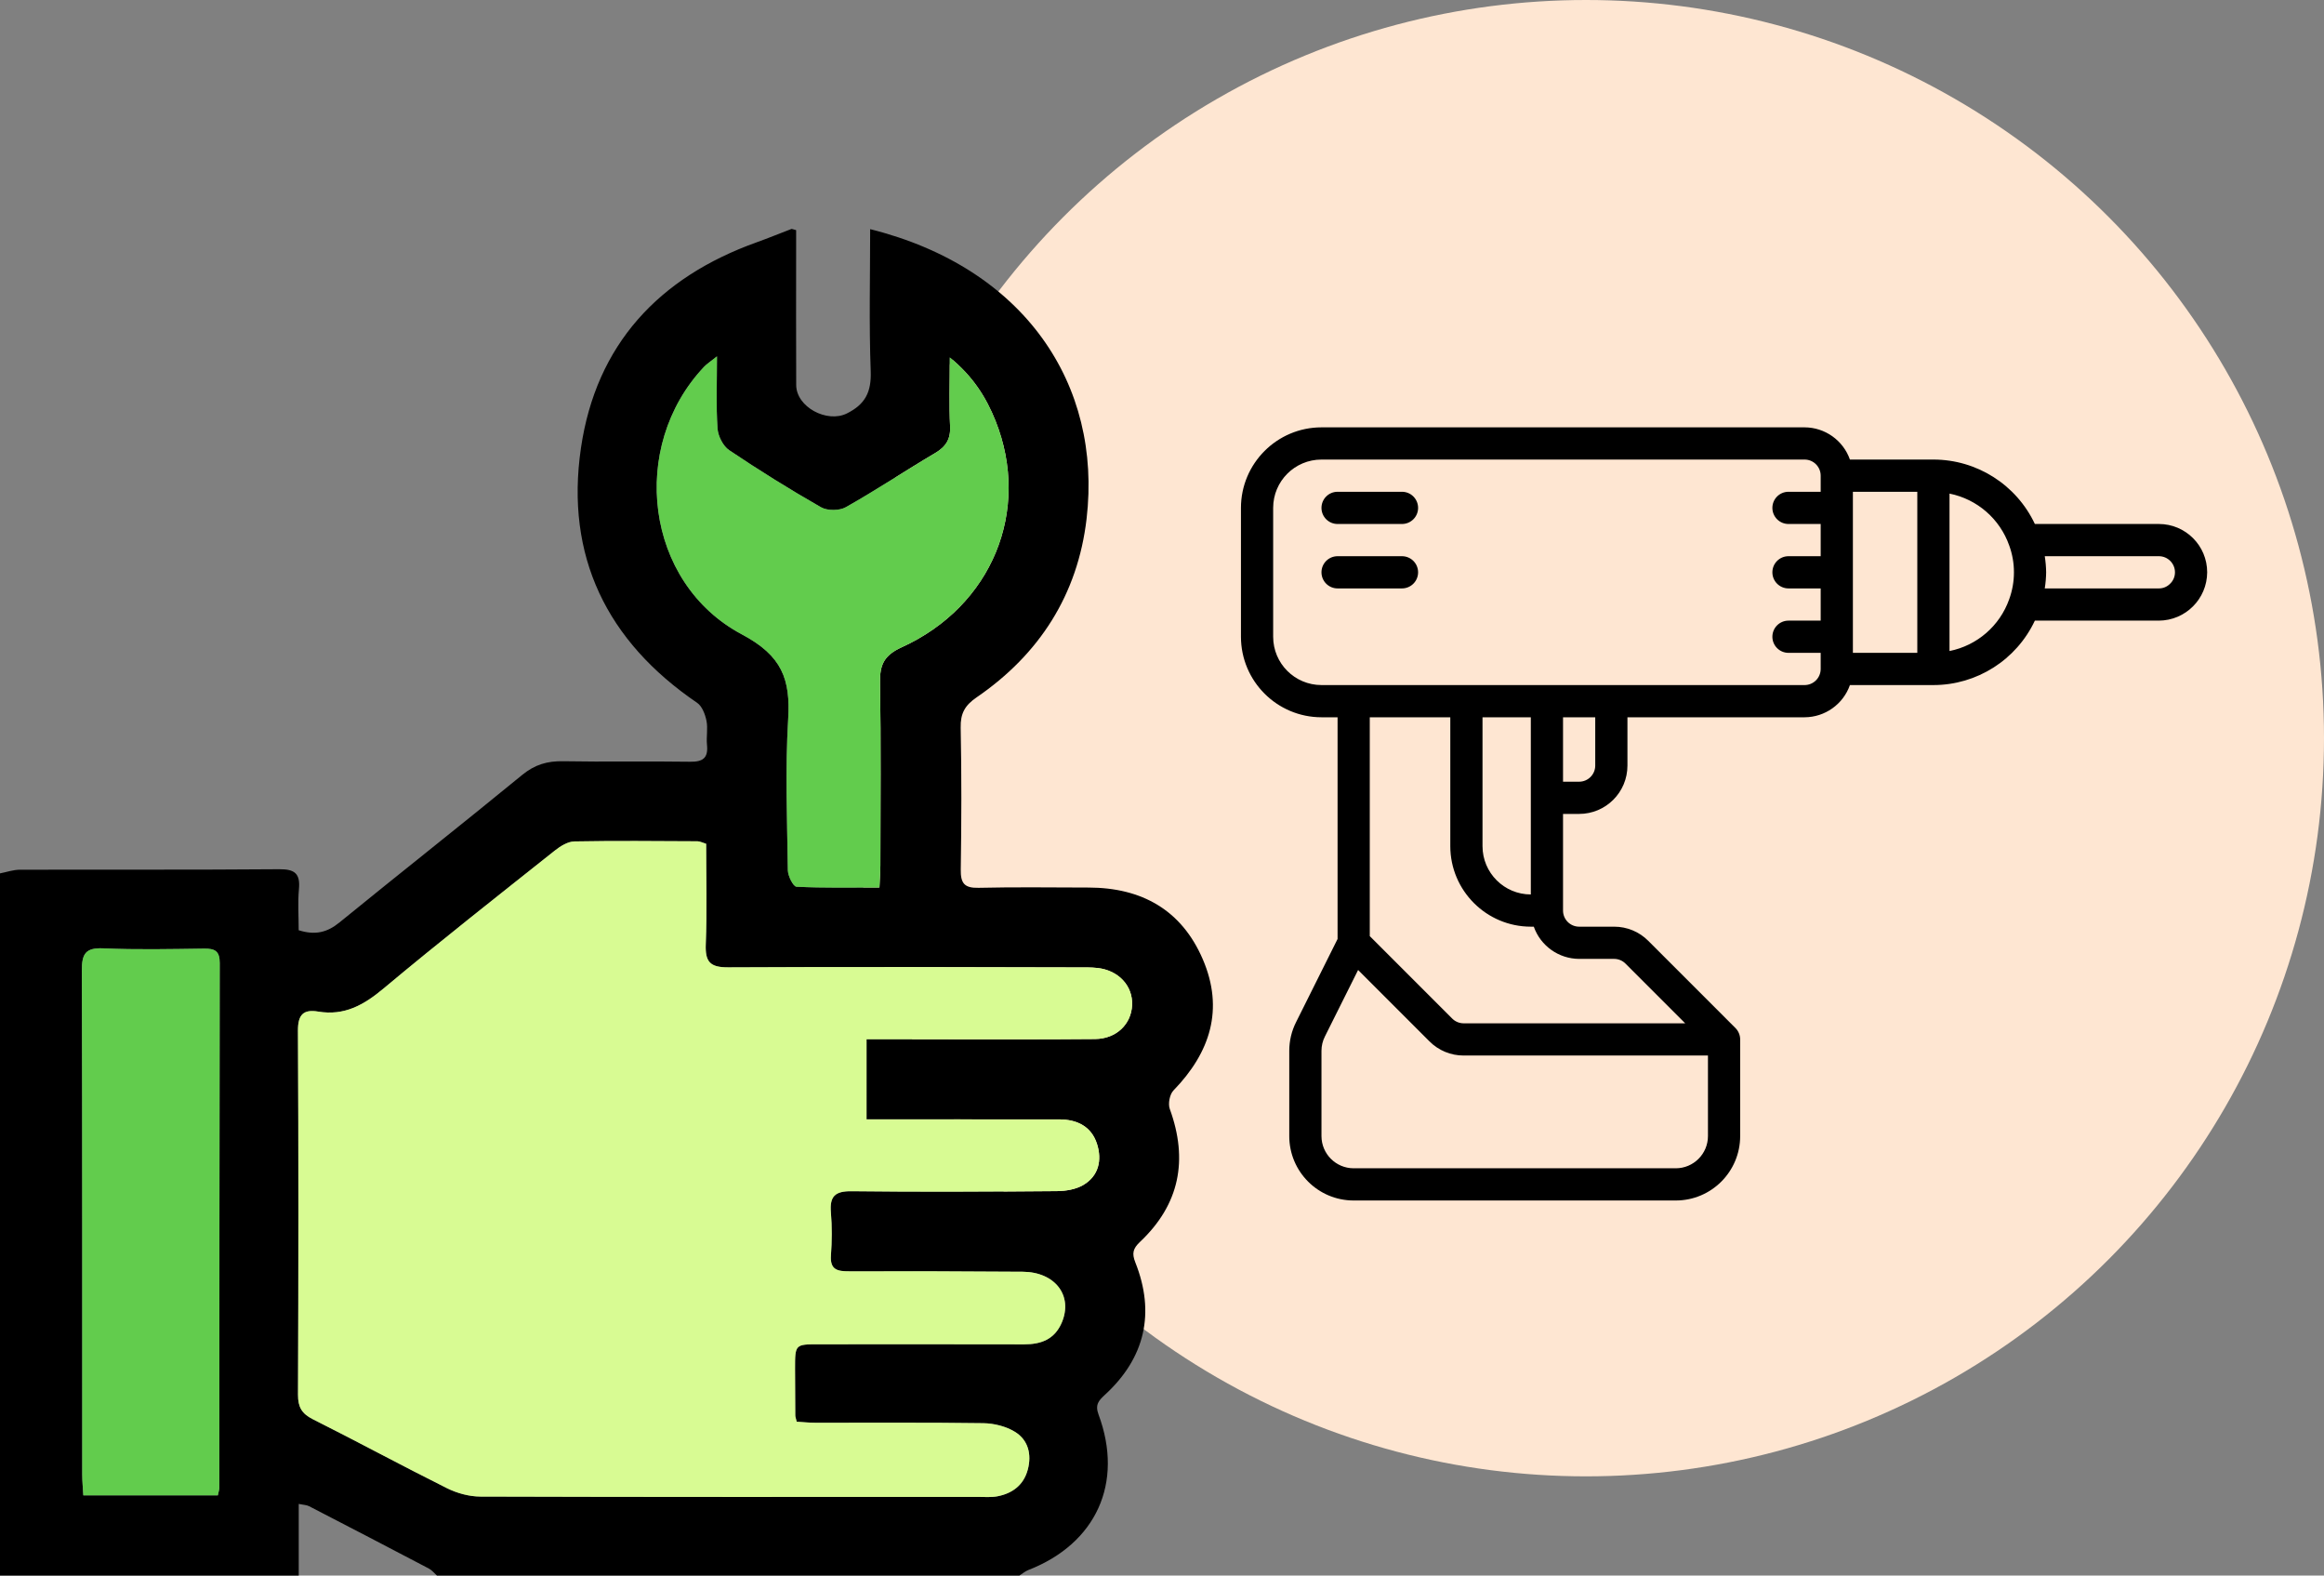
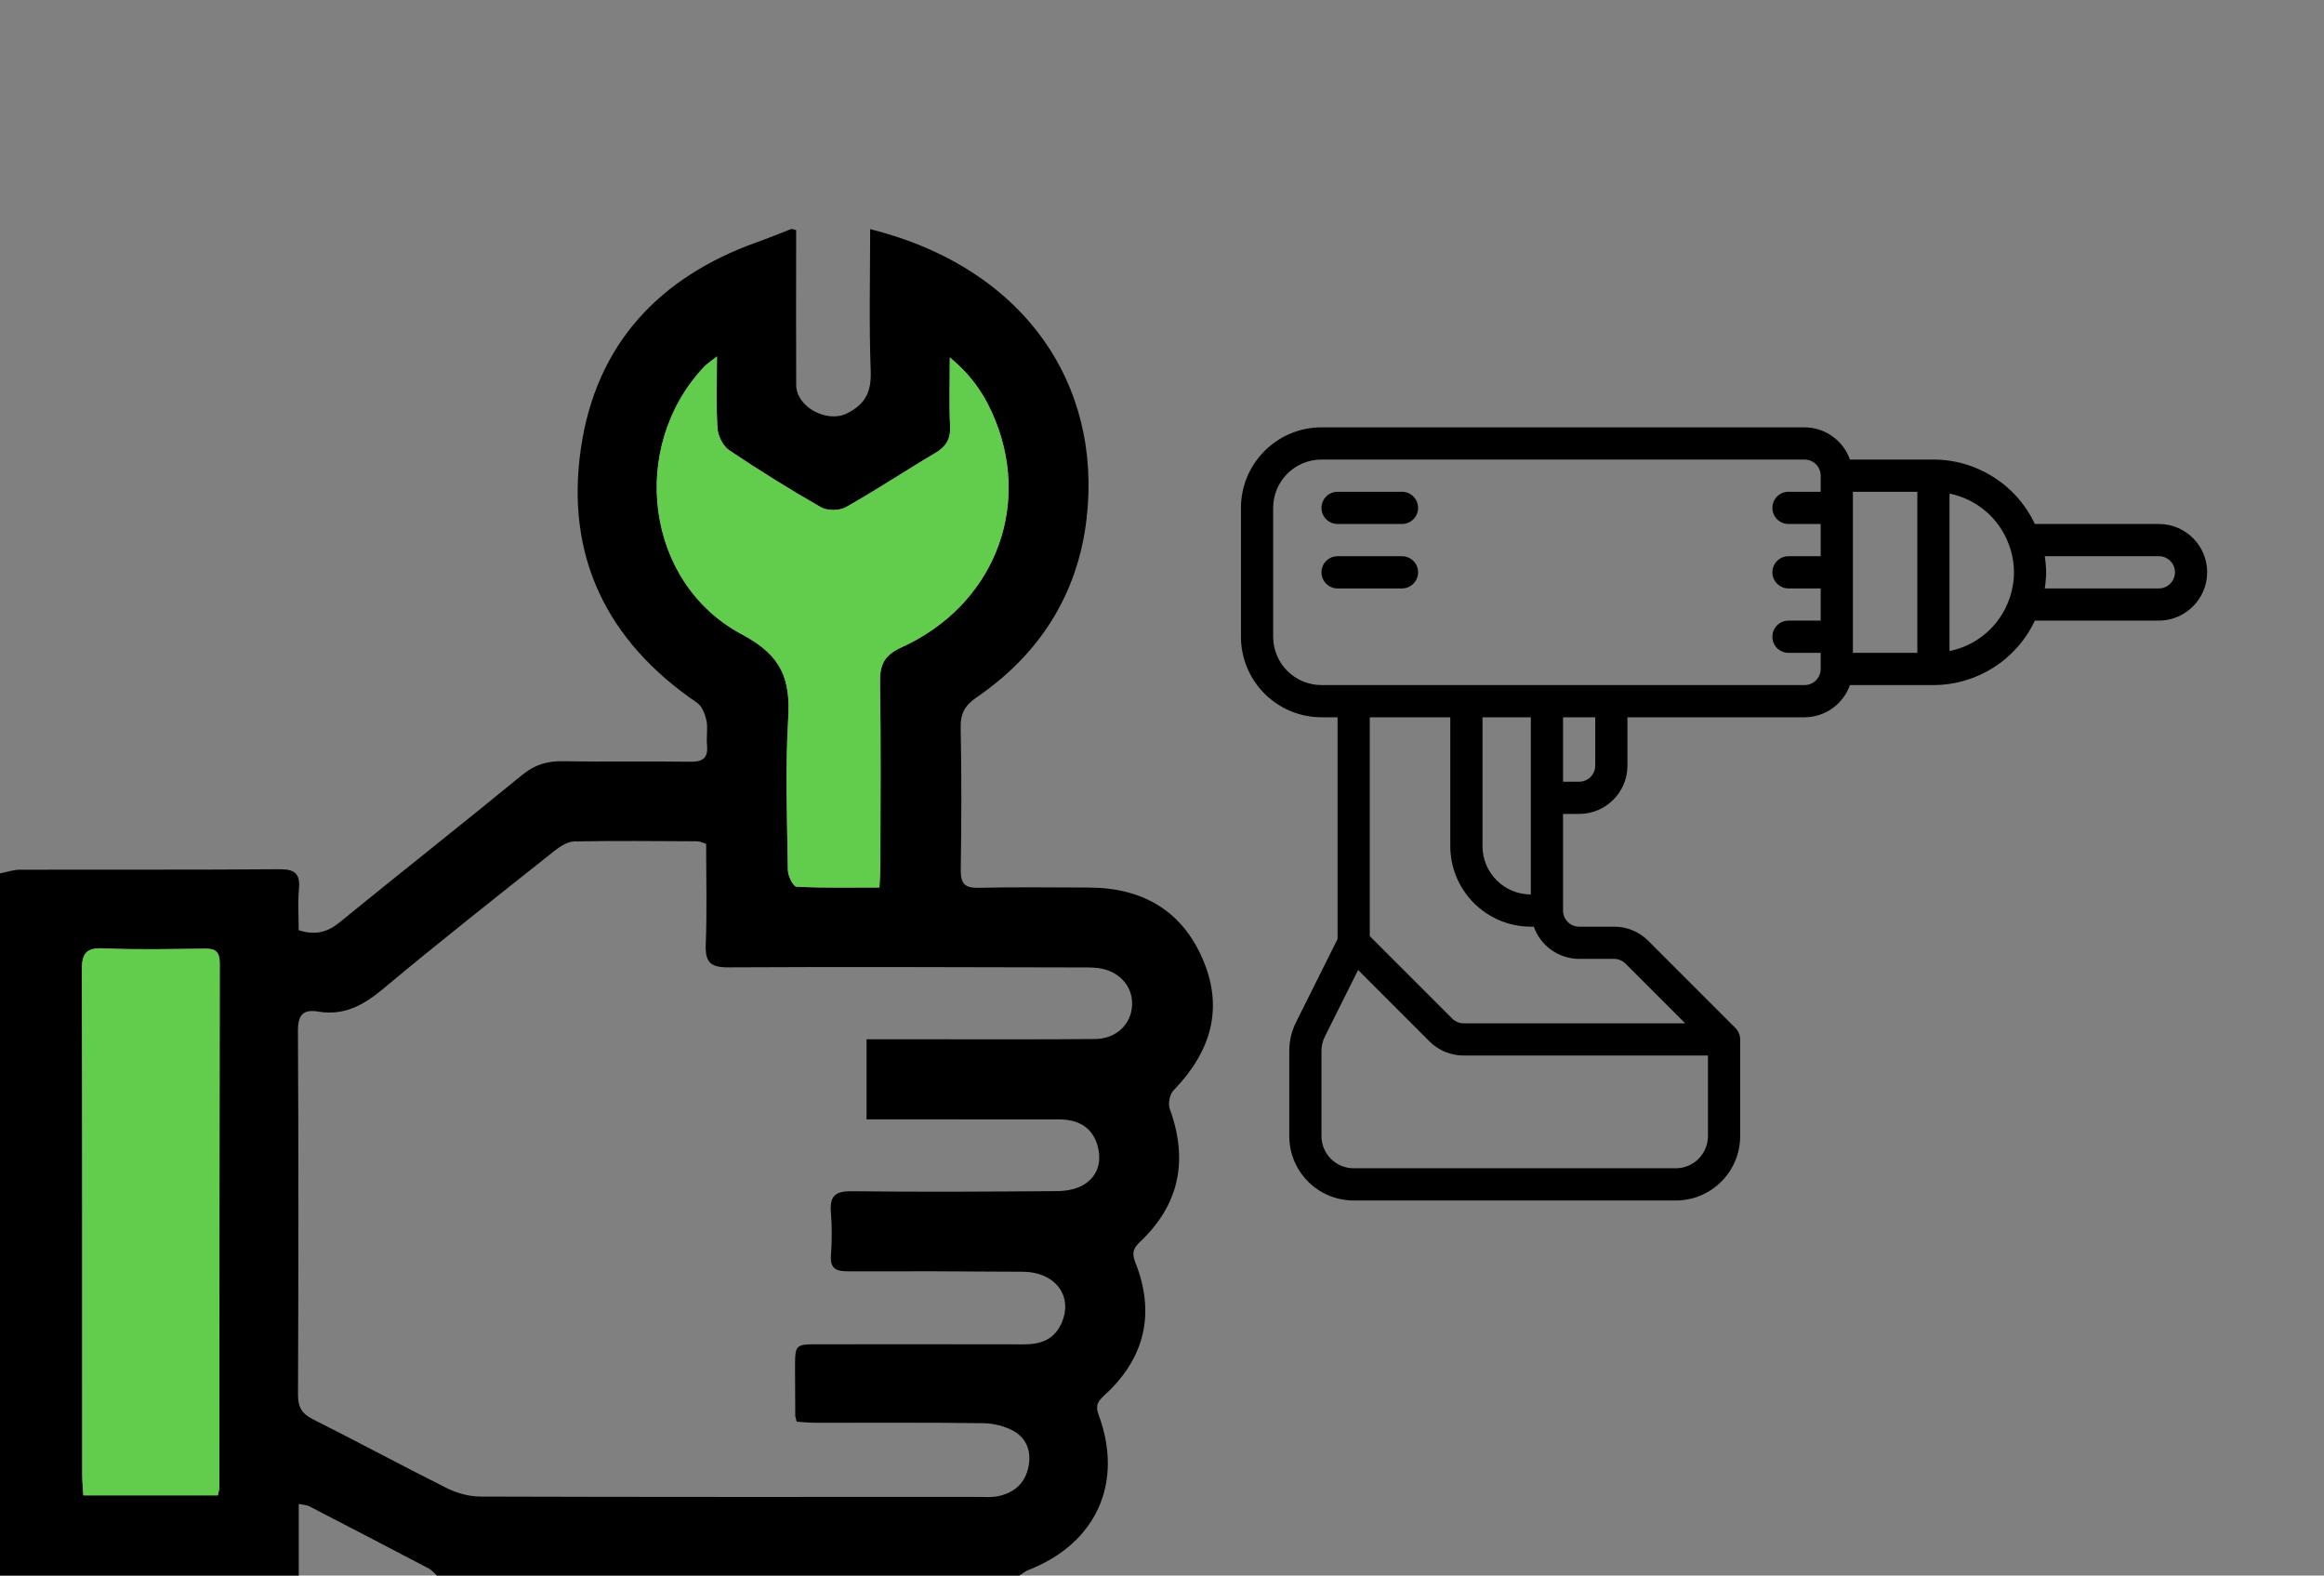
<svg xmlns="http://www.w3.org/2000/svg" class="svgImg" style="isolation:isolate" viewBox="0 0 622.28 421.782" width="100%" height="100%">
  <rect x="0" y="0" width="622.28" height="421.782" fill="#808080" stroke="none" />
  <g>
-     <circle vector-effect="non-scaling-stroke" cx="424.666" cy="197.614" r="197.614" fill="rgb(254,230,210)" />
-   </g>
+     </g>
  <g>
    <path d=" M 0 233.807 C 1.763 233.468 3.525 232.839 5.289 232.834 C 28.449 232.768 51.61 232.889 74.768 232.699 C 78.933 232.665 80.426 233.851 80.045 238.021 C 79.716 241.627 79.977 245.286 79.977 249.028 C 84.322 250.406 87.566 249.66 90.866 246.97 C 107.132 233.714 123.622 220.733 139.851 207.432 C 143.202 204.686 146.562 203.71 150.768 203.786 C 162.094 203.991 173.429 203.745 184.756 203.922 C 188.204 203.976 189.669 202.943 189.307 199.403 C 189.088 197.259 189.592 195.008 189.163 192.93 C 188.808 191.207 187.988 189.045 186.653 188.138 C 162.445 171.671 151.323 148.845 155.555 119.942 C 159.609 92.252 176.393 74.26 202.588 64.874 C 205.719 63.752 208.798 62.483 211.907 61.298 C 212.034 61.249 212.225 61.368 213.175 61.607 C 213.175 63.121 213.175 64.85 213.175 66.579 C 213.175 78.742 213.137 90.905 213.192 103.068 C 213.219 108.997 221.469 113.302 226.731 110.697 C 231.72 108.226 233.353 104.907 233.144 99.331 C 232.673 86.719 232.996 74.078 232.996 61.344 C 274.354 71.692 295.14 102.928 290.944 138.894 C 288.581 159.153 278.333 175.16 261.489 186.694 C 258.363 188.834 257.156 190.988 257.233 194.782 C 257.49 207.44 257.449 220.108 257.255 232.768 C 257.199 236.421 258.187 237.766 262.009 237.675 C 271.834 237.441 281.668 237.589 291.499 237.604 C 305.682 237.626 316.375 243.586 322.055 256.788 C 327.811 270.168 324.067 281.76 314.208 291.923 C 313.2 292.962 312.716 295.481 313.221 296.865 C 318.191 310.496 315.878 322.429 305.263 332.446 C 303.381 334.222 303.027 335.51 303.993 337.939 C 309.377 351.486 306.606 363.491 295.932 373.328 C 294.223 374.903 293.148 375.993 294.157 378.708 C 300.95 396.99 293.505 413.235 275.373 420.296 C 274.509 420.633 273.766 421.279 272.966 421.782 C 220.972 421.782 168.979 421.782 116.986 421.782 C 116.279 421.153 115.665 420.348 114.853 419.921 C 104.174 414.314 93.472 408.751 82.755 403.217 C 82.102 402.88 81.274 402.881 79.991 402.612 C 79.991 409.279 79.991 415.53 79.991 421.781 C 53.328 421.781 26.664 421.781 0.001 421.781 C 0 359.125 0 296.466 0 233.807 Z  M 232.029 278.222 C 237.83 278.222 243.29 278.224 248.751 278.222 C 263.576 278.215 278.401 278.29 293.225 278.154 C 298.916 278.102 302.928 274.176 303.136 269.05 C 303.344 263.945 299.541 259.792 293.927 259.143 C 292.115 258.933 290.269 258.985 288.438 258.983 C 257.29 258.933 226.141 258.785 194.994 258.964 C 190.079 258.992 188.795 257.468 188.979 252.763 C 189.33 243.812 189.081 234.838 189.081 225.89 C 188.015 225.569 187.391 225.22 186.766 225.217 C 175.773 225.168 164.778 225.048 153.789 225.257 C 152.015 225.291 150.035 226.532 148.547 227.714 C 133.18 239.931 117.731 252.056 102.675 264.649 C 97.404 269.058 92.196 271.977 85.21 270.809 C 81.211 270.14 79.755 271.647 79.778 275.943 C 79.949 308.424 79.919 340.906 79.796 373.387 C 79.783 376.685 80.806 378.449 83.762 379.934 C 95.794 385.975 107.637 392.393 119.685 398.4 C 122.382 399.744 125.625 400.632 128.62 400.642 C 173.094 400.782 217.569 400.74 262.044 400.734 C 263.708 400.734 265.414 400.881 267.028 400.577 C 271.09 399.814 274.092 397.553 275.194 393.446 C 276.285 389.383 275.345 385.506 271.75 383.305 C 269.35 381.836 266.171 381.042 263.326 381.001 C 248.338 380.782 233.345 380.908 218.353 380.884 C 216.609 380.881 214.865 380.692 213.324 380.601 C 213.087 379.602 212.945 379.278 212.943 378.954 C 212.91 374.79 212.885 370.626 212.882 366.462 C 212.877 359.878 212.884 359.875 219.237 359.873 C 237.56 359.87 255.883 359.839 274.206 359.889 C 278.747 359.902 282.36 358.563 284.279 354.119 C 287.384 346.928 282.57 340.518 273.852 340.454 C 258.362 340.34 242.871 340.296 227.381 340.34 C 224.299 340.349 222.214 339.992 222.494 336.093 C 222.768 332.282 222.805 328.414 222.485 324.609 C 222.123 320.291 223.532 318.843 228.036 318.899 C 246.356 319.126 264.681 319.019 283.002 318.87 C 285.387 318.851 288.081 318.405 290.079 317.222 C 294.196 314.784 295.108 310.577 293.745 306.27 C 292.259 301.574 288.428 299.683 283.654 299.674 C 271.328 299.651 259.001 299.663 246.675 299.662 C 241.892 299.661 237.108 299.662 232.027 299.662 C 232.029 292.248 232.029 285.529 232.029 278.222 Z  M 191.977 95.402 C 190.196 96.832 189.259 97.421 188.524 98.199 C 168.306 119.588 172.665 156.044 198.677 169.848 C 209.416 175.547 211.682 181.844 211.043 192.514 C 210.238 205.952 210.774 219.477 210.96 232.961 C 210.981 234.513 212.398 237.339 213.277 237.382 C 220.536 237.743 227.821 237.586 235.48 237.586 C 235.586 235.172 235.731 233.389 235.733 231.606 C 235.751 215.289 235.91 198.969 235.64 182.656 C 235.561 177.898 236.78 175.401 241.443 173.28 C 265.645 162.276 276.126 136.623 266.557 112.645 C 264.057 106.381 260.504 100.729 254.319 95.691 C 254.319 102.554 254.108 108.343 254.398 114.107 C 254.573 117.588 253.278 119.59 250.366 121.31 C 242.353 126.044 234.59 131.209 226.488 135.778 C 224.759 136.753 221.534 136.767 219.819 135.788 C 211.45 131.009 203.255 125.897 195.254 120.523 C 193.603 119.414 192.262 116.737 192.124 114.692 C 191.714 108.63 191.977 102.524 191.977 95.402 Z  M 58.328 400.32 C 58.546 399.245 58.729 398.764 58.729 398.283 C 58.753 351.459 58.737 304.635 58.834 257.811 C 58.841 254.566 57.5 253.919 54.657 253.956 C 45.66 254.073 36.648 254.286 27.668 253.879 C 22.864 253.662 21.906 255.392 21.92 259.808 C 22.061 304.799 22.003 349.79 22.019 394.782 C 22.02 396.554 22.201 398.325 22.311 400.319 C 34.543 400.32 46.293 400.32 58.328 400.32 Z " fill="rgb(0,0,0)" />
-     <path d=" M 232.029 278.222 C 232.029 285.529 232.029 292.248 232.029 299.661 C 237.11 299.661 241.893 299.661 246.677 299.661 C 259.003 299.662 271.33 299.65 283.656 299.673 C 288.43 299.682 292.261 301.573 293.747 306.269 C 295.109 310.576 294.198 314.782 290.081 317.221 C 288.084 318.404 285.389 318.85 283.004 318.869 C 264.682 319.018 246.357 319.125 228.038 318.898 C 223.533 318.842 222.124 320.29 222.487 324.608 C 222.806 328.412 222.769 332.28 222.496 336.092 C 222.216 339.992 224.301 340.348 227.383 340.339 C 242.873 340.295 258.364 340.339 273.854 340.453 C 282.572 340.517 287.386 346.926 284.281 354.118 C 282.362 358.562 278.749 359.901 274.208 359.888 C 255.885 359.838 237.562 359.868 219.239 359.872 C 212.887 359.873 212.879 359.876 212.884 366.461 C 212.887 370.625 212.913 374.789 212.945 378.953 C 212.948 379.277 213.089 379.601 213.326 380.6 C 214.867 380.691 216.611 380.88 218.355 380.883 C 233.346 380.907 248.34 380.781 263.328 381 C 266.174 381.042 269.353 381.836 271.752 383.304 C 275.347 385.504 276.287 389.381 275.196 393.445 C 274.094 397.552 271.092 399.813 267.03 400.576 C 265.415 400.879 263.71 400.733 262.046 400.733 C 217.571 400.739 173.096 400.781 128.622 400.641 C 125.627 400.632 122.383 399.744 119.687 398.399 C 107.639 392.392 95.796 385.974 83.764 379.933 C 80.808 378.449 79.785 376.684 79.798 373.386 C 79.921 340.905 79.95 308.423 79.78 275.942 C 79.757 271.647 81.213 270.139 85.212 270.808 C 92.198 271.977 97.406 269.057 102.677 264.648 C 117.733 252.055 133.182 239.931 148.549 227.713 C 150.037 226.53 152.017 225.29 153.791 225.256 C 164.78 225.047 175.775 225.166 186.768 225.216 C 187.393 225.219 188.017 225.568 189.083 225.889 C 189.083 234.837 189.332 243.811 188.981 252.762 C 188.796 257.467 190.08 258.991 194.996 258.963 C 226.143 258.784 257.292 258.932 288.44 258.982 C 290.271 258.985 292.117 258.933 293.929 259.142 C 299.543 259.792 303.346 263.944 303.138 269.049 C 302.929 274.175 298.917 278.101 293.227 278.153 C 278.403 278.29 263.578 278.214 248.753 278.221 C 243.29 278.224 237.829 278.222 232.029 278.222 Z " fill="rgb(216,251,147)" />
    <path d=" M 191.977 95.402 C 191.977 102.524 191.714 108.63 192.124 114.691 C 192.262 116.736 193.604 119.413 195.254 120.522 C 203.255 125.897 211.45 131.008 219.819 135.787 C 221.535 136.767 224.759 136.752 226.488 135.777 C 234.59 131.208 242.353 126.042 250.366 121.309 C 253.278 119.589 254.574 117.587 254.398 114.106 C 254.108 108.342 254.319 102.553 254.319 95.69 C 260.504 100.729 264.057 106.381 266.557 112.644 C 276.126 136.622 265.645 162.275 241.443 173.279 C 236.779 175.4 235.561 177.897 235.64 182.655 C 235.909 198.968 235.75 215.288 235.733 231.605 C 235.731 233.388 235.586 235.171 235.48 237.585 C 227.821 237.585 220.536 237.742 213.277 237.381 C 212.398 237.337 210.981 234.512 210.96 232.96 C 210.774 219.476 210.238 205.952 211.043 192.513 C 211.682 181.844 209.415 175.547 198.677 169.847 C 172.665 156.043 168.306 119.587 188.524 98.198 C 189.259 97.421 190.196 96.832 191.977 95.402 Z " fill="rgb(98,204,77)" />
    <path d=" M 58.328 400.32 C 46.293 400.32 34.543 400.32 22.311 400.32 C 22.202 398.326 22.02 396.554 22.019 394.783 C 22.003 349.792 22.062 304.8 21.92 259.809 C 21.906 255.393 22.864 253.663 27.668 253.88 C 36.648 254.286 45.66 254.073 54.657 253.957 C 57.501 253.92 58.841 254.567 58.834 257.812 C 58.737 304.636 58.754 351.46 58.729 398.284 C 58.729 398.764 58.546 399.244 58.328 400.32 Z " fill="rgb(98,204,77)" />
  </g>
  <g>
    <path d=" M 353.841 192.02 L 358.152 192.02 L 358.152 251.375 L 347.07 273.577 C 345.848 275.975 345.213 278.63 345.217 281.321 L 345.217 304.131 C 345.217 313.657 352.939 321.38 362.465 321.38 L 448.703 321.38 C 458.229 321.38 465.953 313.657 465.953 304.131 L 465.953 278.259 C 465.953 277.689 465.838 277.124 465.615 276.599 C 465.4 276.078 465.082 275.606 464.684 275.207 L 441.343 251.866 C 438.923 249.431 435.628 248.065 432.194 248.077 L 422.832 248.077 C 420.451 248.077 418.521 246.144 418.521 243.764 L 418.521 217.892 L 422.832 217.892 C 429.977 217.892 435.768 212.101 435.768 204.955 L 435.768 192.02 L 483.201 192.02 C 488.662 191.997 493.522 188.546 495.342 183.397 L 517.696 183.397 C 529.326 183.389 539.908 176.67 544.861 166.147 L 578.063 166.147 C 585.193 166.111 590.964 160.342 591 153.212 C 591 146.067 585.209 140.275 578.063 140.275 L 544.861 140.275 C 539.908 129.752 529.326 123.035 517.696 123.027 L 495.342 123.027 C 493.522 117.878 488.662 114.425 483.201 114.404 L 353.841 114.404 C 341.938 114.417 332.294 124.062 332.28 135.964 L 332.28 170.46 C 332.294 182.36 341.938 192.005 353.841 192.02 L 353.841 192.02 Z  M 448.703 312.757 L 362.465 312.757 C 357.702 312.757 353.841 308.894 353.841 304.131 L 353.841 281.321 C 353.839 279.982 354.156 278.66 354.762 277.466 L 363.649 259.671 L 382.76 278.782 C 385.182 281.218 388.476 282.582 391.911 282.572 L 457.327 282.572 L 457.327 304.131 C 457.327 308.894 453.466 312.757 448.703 312.757 L 448.703 312.757 Z  M 422.832 256.7 L 432.194 256.7 C 433.339 256.698 434.436 257.152 435.245 257.964 L 451.232 273.948 L 391.911 273.948 C 390.766 273.948 389.667 273.494 388.857 272.685 L 366.775 250.603 L 366.775 192.02 L 388.336 192.02 L 388.336 226.516 C 388.35 238.416 397.994 248.061 409.897 248.077 L 410.69 248.077 C 412.51 253.226 417.37 256.677 422.832 256.7 Z  M 409.897 192.02 L 409.897 239.451 C 402.751 239.451 396.96 233.659 396.96 226.516 L 396.96 192.02 L 409.897 192.02 Z  M 427.145 204.955 C 427.145 207.338 425.214 209.268 422.832 209.268 L 418.521 209.268 L 418.521 192.02 L 427.145 192.02 L 427.145 204.955 Z  M 582.376 153.212 C 582.378 154.375 581.902 155.488 581.056 156.285 C 580.266 157.085 579.188 157.533 578.063 157.523 L 547.51 157.523 C 547.737 156.098 547.861 154.657 547.881 153.212 C 547.861 151.767 547.737 150.326 547.51 148.899 L 578.063 148.899 C 580.446 148.899 582.376 150.83 582.376 153.212 L 582.376 153.212 Z  M 538.005 146.067 C 538.84 148.356 539.263 150.774 539.257 153.212 C 539.261 155.671 538.83 158.111 537.988 160.421 C 535.479 167.536 529.407 172.805 522.007 174.285 L 522.007 132.139 C 529.427 133.629 535.508 138.923 538.005 146.067 Z  M 513.383 174.771 L 496.135 174.771 L 496.135 131.651 L 513.383 131.651 L 513.383 174.771 Z  M 340.904 135.964 C 340.904 128.819 346.695 123.027 353.841 123.027 L 483.201 123.027 C 485.581 123.027 487.512 124.958 487.512 127.34 L 487.512 131.651 L 478.888 131.651 C 476.507 131.651 474.577 133.582 474.577 135.964 C 474.577 138.345 476.507 140.275 478.888 140.275 L 487.512 140.275 L 487.512 148.899 L 478.888 148.899 C 476.507 148.899 474.577 150.83 474.577 153.212 C 474.577 155.592 476.507 157.523 478.888 157.523 L 487.512 157.523 L 487.512 166.147 L 478.888 166.147 C 476.507 166.147 474.577 168.077 474.577 170.46 C 474.577 172.84 476.507 174.771 478.888 174.771 L 487.512 174.771 L 487.512 179.084 C 487.512 181.464 485.581 183.397 483.201 183.397 L 353.841 183.397 C 346.695 183.397 340.904 177.603 340.904 170.46 L 340.904 135.964 Z " fill="rgb(0,0,0)" />
    <path d=" M 358.152 140.275 L 375.399 140.275 C 377.782 140.275 379.712 138.345 379.712 135.964 C 379.712 133.582 377.782 131.651 375.399 131.651 L 358.152 131.651 C 355.771 131.651 353.841 133.582 353.841 135.964 C 353.841 138.345 355.771 140.275 358.152 140.275 Z " fill="rgb(0,0,0)" />
-     <path d=" M 358.152 157.523 L 375.399 157.523 C 377.782 157.523 379.712 155.592 379.712 153.212 C 379.712 150.83 377.782 148.899 375.399 148.899 L 358.152 148.899 C 355.771 148.899 353.841 150.83 353.841 153.212 C 353.841 155.592 355.771 157.523 358.152 157.523 Z " fill="rgb(0,0,0)" />
+     <path d=" M 358.152 157.523 L 375.399 157.523 C 377.782 157.523 379.712 155.592 379.712 153.212 C 379.712 150.83 377.782 148.899 375.399 148.899 L 358.152 148.899 C 355.771 148.899 353.841 150.83 353.841 153.212 C 353.841 155.592 355.771 157.523 358.152 157.523 " fill="rgb(0,0,0)" />
  </g>
</svg>